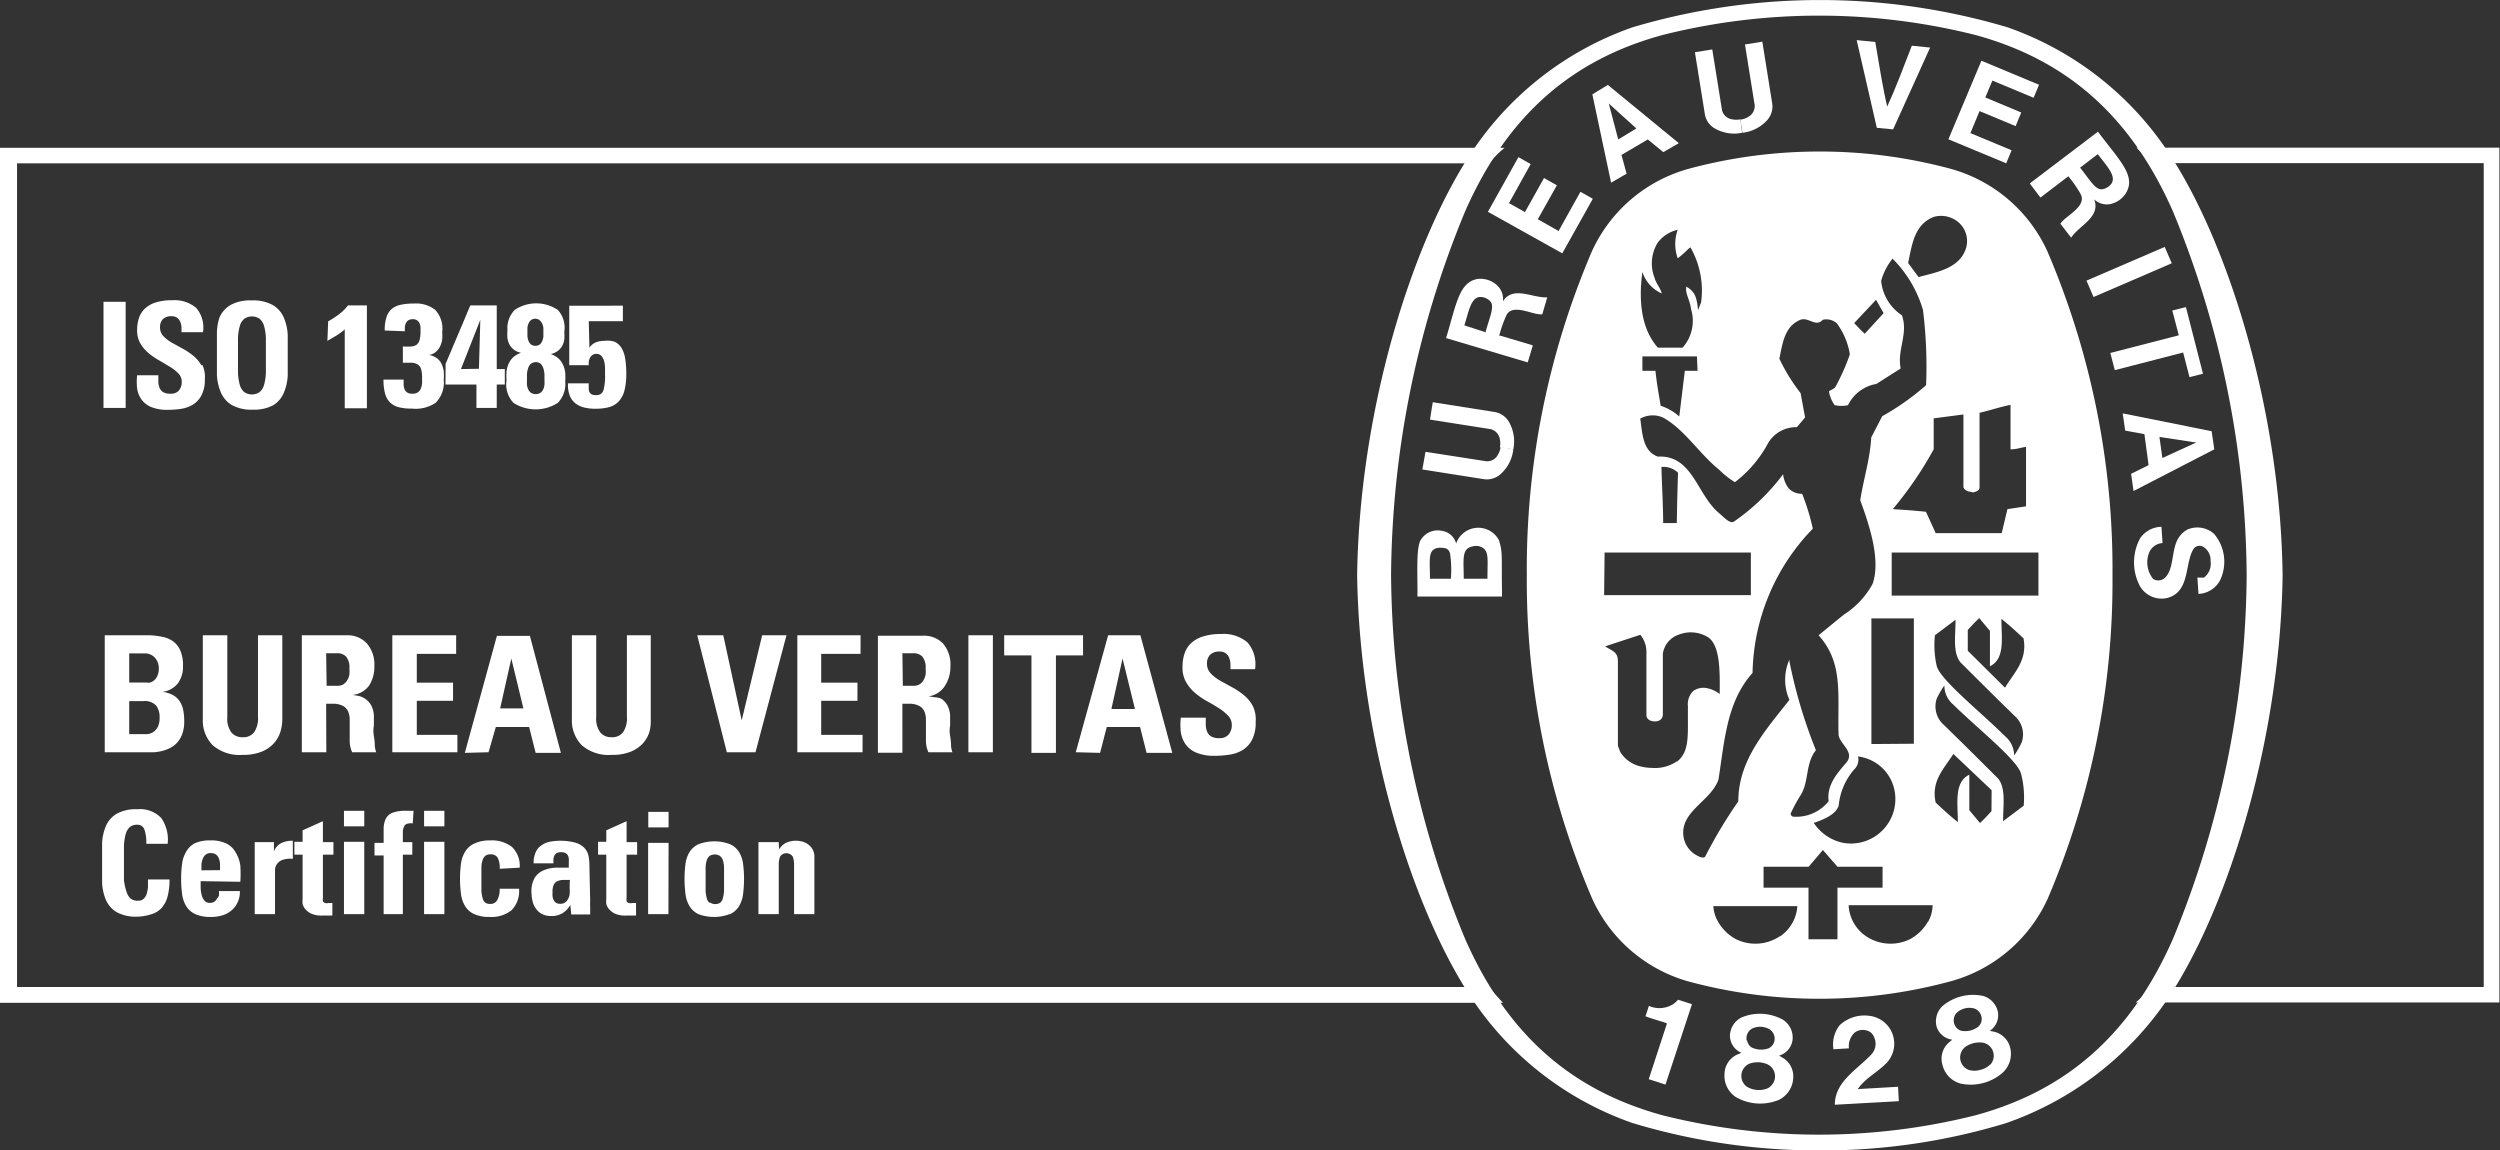
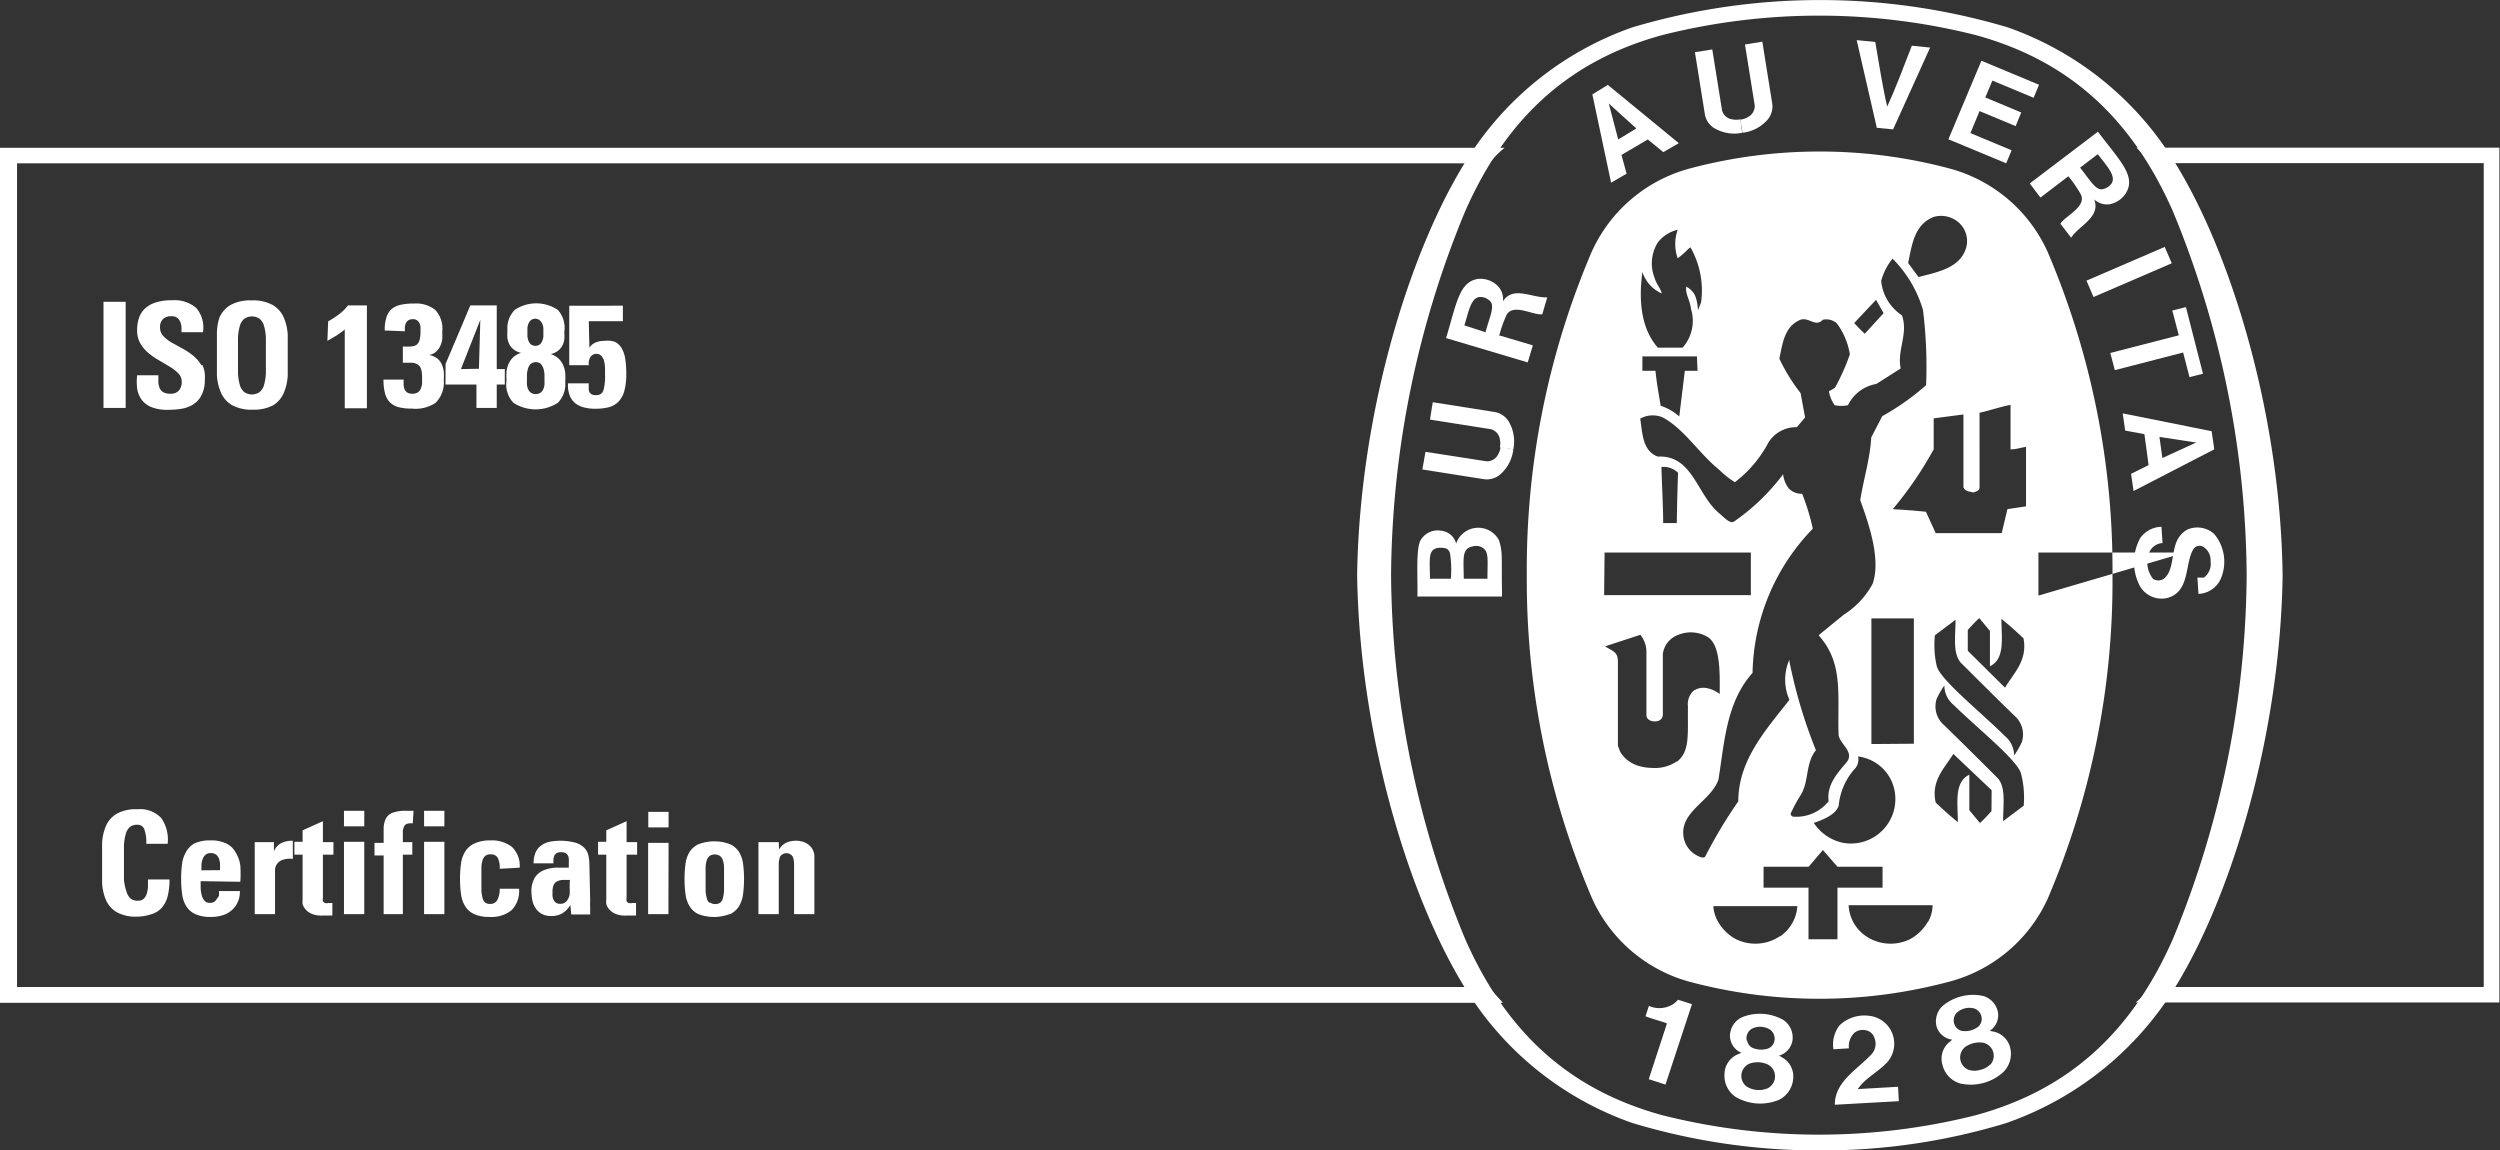
<svg xmlns="http://www.w3.org/2000/svg" viewBox="0 0 161.35 74.24">
  <rect x="0" y="0" width="161.35" height="74.24" fill="#333333" stroke="none" />
  <defs>
    <style>.cls-1{fill:#fff;}</style>
  </defs>
  <title>c_ISO13485</title>
  <g id="Livello_2" data-name="Livello 2">
    <g id="Livello_1-2" data-name="Livello 1">
      <path class="cls-1" d="M139.79,9.6a20.64,20.64,0,0,0-10.23-7.84,42.5,42.5,0,0,0-24.19,0A20.64,20.64,0,0,0,95.13,9.6c-3.87,5.66-7.38,16.61-7.54,27.51v0C87.75,48,91.26,59,95.13,64.65a20.62,20.62,0,0,0,10.23,7.83,41.53,41.53,0,0,0,12,1.77h.18a40.79,40.79,0,0,0,11.92-1.76,20.86,20.86,0,0,0,10.32-7.84c3.87-5.66,7.38-16.61,7.54-27.51v0C147.18,26.2,143.66,15.26,139.79,9.6Zm.45,51c-2.67,6.06-6.75,9.75-12.74,11.38a41.41,41.41,0,0,1-20.2,0c-6-1.64-10.07-5.32-12.74-11.38a62.45,62.45,0,0,1-4.78-23.48,62.45,62.45,0,0,1,4.78-23.48c2.67-6.06,6.75-9.75,12.74-11.38a41.41,41.41,0,0,1,20.2,0c6,1.64,10.07,5.33,12.74,11.38A62.46,62.46,0,0,1,145,37.12,62.45,62.45,0,0,1,140.24,60.6Z" />
-       <path class="cls-1" d="M132.16,16.27a9.7,9.7,0,0,0-6.28-5.38,32.41,32.41,0,0,0-8.37-1.11h-.09A32.41,32.41,0,0,0,109,10.89a9.7,9.7,0,0,0-6.28,5.38,52.12,52.12,0,0,0-4.18,20.85A52.11,52.11,0,0,0,102.76,58,9.7,9.7,0,0,0,109,63.35a32.37,32.37,0,0,0,8.37,1.11h.09a32.37,32.37,0,0,0,8.37-1.11A9.7,9.7,0,0,0,132.16,58a52.12,52.12,0,0,0,4.18-20.85A52.12,52.12,0,0,0,132.16,16.27ZM127.3,31.78c.08,0,.45-.07.46-.31V26.64c.67-.15,1.33-.38,2-.51V29c.38,0,.57-.09,1-.16v3.84l-1.2.18-.37,1.55h-4.26l-.63-1.38c-1-.1-1.11-.1-2.14-.17A23.69,23.69,0,0,0,124.8,29V27l1.92-.25v4.66c0,.16.24.33.48.33ZM124.8,14a1.73,1.73,0,0,1,1.53.29,1.6,1.6,0,0,1,.57,1.68c-.38,1.34-1.87,1.59-3.08,1.91l-.67-.91C123.4,15.83,123.53,14.5,124.8,14Zm-3.72,5.35.49.86-1.22,1.33c-.33-.31-.36-.35-.68-.69ZM106,17.55h0a2.27,2.27,0,0,0,1.25,1.39c-.07-.33-.37-.64-.46-1a2.54,2.54,0,0,1,.2-2.28,2.22,2.22,0,0,1,1.29-.83,2.73,2.73,0,0,0,0,1.84,5.58,5.58,0,0,0,.6-.52,1.61,1.61,0,0,1,.22-.19,5.63,5.63,0,0,1,.69,3.55l-.2.51c-.07-.83-.21-1.22-.76-1.52-.07.48.23.82.31,1.45a2.59,2.59,0,0,1-.55,2.49H107C105.86,21.15,105.77,19.26,106,17.55Zm3.56,6.38h-.82l-.36,2.95a3.3,3.3,0,0,0-1.2-.69c-.21-1.25-.23-1.34-.34-2.26H106V23h3.52Zm-6,11.73H113v2.75h-9.47Zm3.66-5.52a1.34,1.34,0,0,1,1.08.37c-.05,1.6-.05,1.58-.08,3.25h-.88v-.27C107.32,32.22,107.26,31.39,107.23,30.13Zm1,19a2.5,2.5,0,0,1-1.6.42,3,3,0,0,1-.67-.08,2.11,2.11,0,0,1-1.33-.87l-.07-.13-.06-.16-.07-.18,0-.27V42.72c0-.65-.29-.66-.82-1l.19-.07,2.08-.68a1.77,1.77,0,0,1,.39,1.17v4c0,.26.22.41.52.42s.51-.13.54-.42c0-1.8,0-2.31,0-3.94a1.52,1.52,0,0,1,1-1.23,2.13,2.13,0,0,1,1.8.09c.92.44.88,2.26.87,3.73a2,2,0,0,0-.79-.37,1.13,1.13,0,0,0-.92.18,1.19,1.19,0,0,0-.34,1C108.91,47.31,109.1,48.48,108.24,49.15Zm1.17,6a1.7,1.7,0,0,1-.71-1c-.38-1.75,1.73-2.38,2.23-3.83.39-2.43.51-5,2.2-6.88A13.71,13.71,0,0,1,117,34.12a14.5,14.5,0,0,0-.69-2.25,1.17,1.17,0,0,1-.86-.34,1.87,1.87,0,0,1-.37-.92,13.63,13.63,0,0,1-3.18,3.06c-.22.12-.5-.14-.9-.51-1.48-1.17-1.73-3.81-4-3.69-1-.35-1-1.55-1.14-2.45a1.64,1.64,0,0,1,1.45-.08c1.4.75,2.34,2.33,3.66,3.39a5.47,5.47,0,0,0,1,.79,7.79,7.79,0,0,0,2.16-2.55,2.1,2.1,0,0,1,1.84-1l.53-.63-.29-1.57a11.68,11.68,0,0,1-1.37-2.22c.19-.9.31-2,1.23-2.45.6-.37,1.08.48,1.57-.06a1,1,0,0,1,.91.23,4.55,4.55,0,0,1,.84,2,13.7,13.7,0,0,1-.92,2.08c-.08.15-.29.2-.43.31a2.11,2.11,0,0,0,.37.89,2.05,2.05,0,0,0,.86,0,2.5,2.5,0,0,1,1.83-1.37l1.57-1c-.25-1.19.51-2.24.08-3.43a3,3,0,0,1-1.34-2.22,3.85,3.85,0,0,1,.74-1.44l.05.06a7.75,7.75,0,0,1,1.91,3.26,29.63,29.63,0,0,1,.2,4.85,16.24,16.24,0,0,1-2.83,2l-.71,1.37c-.08,1.42-.5,2.69-.71,4.06.61,1.65,1.33,3.86.8,5.39A5.42,5.42,0,0,1,119,39.67L117.37,41c1.61,1.78,1.22,3.79,1.29,6.37,0,.62,1.1,1.14.5,1.85s-1.27,1.44-1.14,2.49a2.66,2.66,0,0,1-2.23,1,.2.2,0,0,1-.22-.2,9.19,9.19,0,0,1,.63-1.17c.57-.88.31-2.09,1-2.92a32.06,32.06,0,0,1-1.71-5.73l0-.12a3.21,3.21,0,0,0,0,2.6c-1.58,2-3.3,3.92-3.3,6.55a30.27,30.27,0,0,0-2.14,3.57C109.92,55.44,109.6,55.26,109.41,55.15Zm10.51-6.32a2.75,2.75,0,0,1,2.22,1.68,2.87,2.87,0,0,1-3.2,3.89,3,3,0,0,1-1.86-1.28c.6-.2,1.44-.54,1.61-1.12a4.14,4.14,0,0,1,1-2.33A.88.88,0,0,0,119.92,48.83Zm.88-.8V39.91c1.16,0,1.53,0,2.74,0V48Zm-5.9,12.4a2.84,2.84,0,0,1-2.83.2,2.92,2.92,0,0,1-1.17-1.14,2.24,2.24,0,0,1-.3-1H116A2.55,2.55,0,0,1,114.89,60.43Zm3.71.2h-1.87V57.29h-2.9V55.94h2.91l.92-1.08.94,1.08h2.91v1.35h-2.91Zm5.84-1.14a2.92,2.92,0,0,1-1.17,1.14,2.84,2.84,0,0,1-2.83-.2,2.56,2.56,0,0,1-1.12-2h5.42A2.23,2.23,0,0,1,124.44,59.49Zm4.1-7.13c-.29.32-.4.44-.74.77l-.69-.83V50c-1,.48-.74,1.86-.74,3.06-.58-.47-.87-.74-1.43-1.26-.31-1.38.52-2.17,1.14-3.14L128.54,51ZM124.88,41,126.21,40c0,1.05-.19,2.12.32,2.75,1.24,1.24,2.37,2.36,3.49,3.45a1.59,1.59,0,0,1,.47,1.69,5.27,5.27,0,0,1-.5.87,1.61,1.61,0,0,0-.58-1.24C127.89,46,125.26,43.91,125,43A6.07,6.07,0,0,1,124.88,41Zm5.73,11L129.28,53c0-1.05.19-2.12-.32-2.75-1.24-1.24-2.37-2.36-3.49-3.45a1.59,1.59,0,0,1-.48-1.69,5.22,5.22,0,0,1,.5-.87,1.6,1.6,0,0,0,.58,1.24c1.52,1.5,4.15,3.58,4.37,4.46A6.1,6.1,0,0,1,130.61,52Zm-1.2-7.61L127,42V40.66c.29-.32.4-.44.74-.77l.69.83V43c1-.48.74-1.86.74-3.06.58.47.87.74,1.43,1.26C130.86,42.62,130,43.4,129.41,44.37Zm2.15-5.95h-9.47V35.66h9.47Z" />
+       <path class="cls-1" d="M132.16,16.27a9.7,9.7,0,0,0-6.28-5.38,32.41,32.41,0,0,0-8.37-1.11h-.09A32.41,32.41,0,0,0,109,10.89a9.7,9.7,0,0,0-6.28,5.38,52.12,52.12,0,0,0-4.18,20.85A52.11,52.11,0,0,0,102.76,58,9.7,9.7,0,0,0,109,63.35a32.37,32.37,0,0,0,8.37,1.11h.09a32.37,32.37,0,0,0,8.37-1.11A9.7,9.7,0,0,0,132.16,58a52.12,52.12,0,0,0,4.18-20.85A52.12,52.12,0,0,0,132.16,16.27ZM127.3,31.78c.08,0,.45-.07.46-.31V26.64c.67-.15,1.33-.38,2-.51V29c.38,0,.57-.09,1-.16v3.84l-1.2.18-.37,1.55h-4.26l-.63-1.38c-1-.1-1.11-.1-2.14-.17A23.69,23.69,0,0,0,124.8,29V27l1.92-.25v4.66c0,.16.24.33.48.33ZM124.8,14a1.73,1.73,0,0,1,1.53.29,1.6,1.6,0,0,1,.57,1.68c-.38,1.34-1.87,1.59-3.08,1.91l-.67-.91C123.4,15.83,123.53,14.5,124.8,14Zm-3.72,5.35.49.86-1.22,1.33c-.33-.31-.36-.35-.68-.69ZM106,17.55h0a2.27,2.27,0,0,0,1.25,1.39c-.07-.33-.37-.64-.46-1a2.54,2.54,0,0,1,.2-2.28,2.22,2.22,0,0,1,1.29-.83,2.73,2.73,0,0,0,0,1.84,5.58,5.58,0,0,0,.6-.52,1.61,1.61,0,0,1,.22-.19,5.63,5.63,0,0,1,.69,3.55l-.2.51c-.07-.83-.21-1.22-.76-1.52-.07.48.23.82.31,1.45a2.59,2.59,0,0,1-.55,2.49H107C105.86,21.15,105.77,19.26,106,17.55Zm3.56,6.38h-.82l-.36,2.95a3.3,3.3,0,0,0-1.2-.69c-.21-1.25-.23-1.34-.34-2.26H106V23h3.52Zm-6,11.73H113v2.75h-9.47Zm3.66-5.52a1.34,1.34,0,0,1,1.08.37c-.05,1.6-.05,1.58-.08,3.25h-.88v-.27C107.32,32.22,107.26,31.39,107.23,30.13Zm1,19a2.5,2.5,0,0,1-1.6.42,3,3,0,0,1-.67-.08,2.11,2.11,0,0,1-1.33-.87l-.07-.13-.06-.16-.07-.18,0-.27V42.72c0-.65-.29-.66-.82-1l.19-.07,2.08-.68a1.77,1.77,0,0,1,.39,1.17v4c0,.26.22.41.52.42s.51-.13.54-.42c0-1.8,0-2.31,0-3.94a1.52,1.52,0,0,1,1-1.23,2.13,2.13,0,0,1,1.8.09c.92.44.88,2.26.87,3.73a2,2,0,0,0-.79-.37,1.13,1.13,0,0,0-.92.18,1.19,1.19,0,0,0-.34,1C108.91,47.31,109.1,48.48,108.24,49.15Zm1.17,6a1.7,1.7,0,0,1-.71-1c-.38-1.75,1.73-2.38,2.23-3.83.39-2.43.51-5,2.2-6.88A13.71,13.71,0,0,1,117,34.12a14.5,14.5,0,0,0-.69-2.25,1.17,1.17,0,0,1-.86-.34,1.87,1.87,0,0,1-.37-.92,13.63,13.63,0,0,1-3.18,3.06c-.22.12-.5-.14-.9-.51-1.48-1.17-1.73-3.81-4-3.69-1-.35-1-1.55-1.14-2.45a1.64,1.64,0,0,1,1.45-.08c1.4.75,2.34,2.33,3.66,3.39a5.47,5.47,0,0,0,1,.79,7.79,7.79,0,0,0,2.16-2.55,2.1,2.1,0,0,1,1.84-1l.53-.63-.29-1.57a11.68,11.68,0,0,1-1.37-2.22c.19-.9.31-2,1.23-2.45.6-.37,1.08.48,1.57-.06a1,1,0,0,1,.91.23,4.55,4.55,0,0,1,.84,2,13.7,13.7,0,0,1-.92,2.08c-.08.15-.29.2-.43.31a2.11,2.11,0,0,0,.37.89,2.05,2.05,0,0,0,.86,0,2.5,2.5,0,0,1,1.83-1.37l1.57-1c-.25-1.19.51-2.24.08-3.43a3,3,0,0,1-1.34-2.22,3.85,3.85,0,0,1,.74-1.44l.05.06a7.75,7.75,0,0,1,1.91,3.26,29.63,29.63,0,0,1,.2,4.85,16.24,16.24,0,0,1-2.83,2l-.71,1.37c-.08,1.42-.5,2.69-.71,4.06.61,1.65,1.33,3.86.8,5.39A5.42,5.42,0,0,1,119,39.67L117.37,41c1.61,1.78,1.22,3.79,1.29,6.37,0,.62,1.1,1.14.5,1.85s-1.27,1.44-1.14,2.49a2.66,2.66,0,0,1-2.23,1,.2.2,0,0,1-.22-.2,9.19,9.19,0,0,1,.63-1.17c.57-.88.31-2.09,1-2.92a32.06,32.06,0,0,1-1.71-5.73l0-.12a3.21,3.21,0,0,0,0,2.6c-1.58,2-3.3,3.92-3.3,6.55a30.27,30.27,0,0,0-2.14,3.57C109.92,55.44,109.6,55.26,109.41,55.15Zm10.51-6.32a2.75,2.75,0,0,1,2.22,1.68,2.87,2.87,0,0,1-3.2,3.89,3,3,0,0,1-1.86-1.28c.6-.2,1.44-.54,1.61-1.12a4.14,4.14,0,0,1,1-2.33A.88.88,0,0,0,119.92,48.83Zm.88-.8V39.91c1.16,0,1.53,0,2.74,0V48Zm-5.9,12.4a2.84,2.84,0,0,1-2.83.2,2.92,2.92,0,0,1-1.17-1.14,2.24,2.24,0,0,1-.3-1H116A2.55,2.55,0,0,1,114.89,60.43Zm3.71.2h-1.87V57.29h-2.9V55.94h2.91l.92-1.08.94,1.08h2.91v1.35h-2.91Zm5.84-1.14a2.92,2.92,0,0,1-1.17,1.14,2.84,2.84,0,0,1-2.83-.2,2.56,2.56,0,0,1-1.12-2h5.42A2.23,2.23,0,0,1,124.44,59.49Zm4.1-7.13c-.29.32-.4.44-.74.77l-.69-.83V50c-1,.48-.74,1.86-.74,3.06-.58-.47-.87-.74-1.43-1.26-.31-1.38.52-2.17,1.14-3.14L128.54,51ZM124.88,41,126.21,40c0,1.05-.19,2.12.32,2.75,1.24,1.24,2.37,2.36,3.49,3.45a1.59,1.59,0,0,1,.47,1.69,5.27,5.27,0,0,1-.5.87,1.61,1.61,0,0,0-.58-1.24C127.89,46,125.26,43.91,125,43A6.07,6.07,0,0,1,124.88,41Zm5.73,11L129.28,53c0-1.05.19-2.12-.32-2.75-1.24-1.24-2.37-2.36-3.49-3.45a1.59,1.59,0,0,1-.48-1.69,5.22,5.22,0,0,1,.5-.87,1.6,1.6,0,0,0,.58,1.24c1.52,1.5,4.15,3.58,4.37,4.46A6.1,6.1,0,0,1,130.61,52Zm-1.2-7.61L127,42V40.66c.29-.32.4-.44.74-.77l.69.83V43c1-.48.74-1.86.74-3.06.58.47.87.74,1.43,1.26C130.86,42.62,130,43.4,129.41,44.37Zm2.15-5.95V35.66h9.47Z" />
      <path class="cls-1" d="M118.42,71.3c0-1.5,1.44-2.26,2.37-3.26a1,1,0,0,0,.16-1.11.67.67,0,0,0-.47-.42.87.87,0,0,0-.8.15,1.21,1.21,0,0,0-.35,1l-1,.06a2,2,0,0,1,.4-1.55,2.33,2.33,0,0,1,1.9-.61,1.81,1.81,0,0,1,1.17,3c-.61.65-1.4,1-1.9,1.73l2.6-.15.05.93Z" />
      <path class="cls-1" d="M109.2,64.81l0,0L107.49,70l-1.08-.35,1.16-3.55,0-.06c-.43-.15-1-.3-1.37-.45l.22-.67A1.67,1.67,0,0,0,108,64.8a1.71,1.71,0,0,0,.3-.28Z" />
      <path class="cls-1" d="M129.75,67.68a1.4,1.4,0,0,0-1-1.08l-.33-.07a1.21,1.21,0,0,0,.53-1.19,1.36,1.36,0,0,0-.95-1.06,3.06,3.06,0,0,0-2.63.65A1.36,1.36,0,0,0,125,66.3a1.22,1.22,0,0,0,1,.8l-.26.22a1.39,1.39,0,0,0-.37,1.42,1.65,1.65,0,0,0,1.15,1.19,3.13,3.13,0,0,0,2.7-.67A1.65,1.65,0,0,0,129.75,67.68Zm-3.57-1.48a.72.72,0,0,1,.1-.83,1.21,1.21,0,0,1,1.15-.28.72.72,0,0,1,.47.69.67.67,0,0,1-.22.48,1.39,1.39,0,0,1-1.08.27A.67.67,0,0,1,126.18,66.2Zm2.27,2.5a1.29,1.29,0,0,1-.65.35,1.27,1.27,0,0,1-.74,0,.86.86,0,0,1-.21-1.49,1.61,1.61,0,0,1,1.1-.27.86.86,0,0,1,.51,1.42Z" />
      <path class="cls-1" d="M115.73,69.63a1.4,1.4,0,0,0-.62-1.33l-.29-.17a1.22,1.22,0,0,0,.87-1,1.37,1.37,0,0,0-.59-1.3,3.07,3.07,0,0,0-2.71-.16,1.36,1.36,0,0,0-.74,1.21,1.22,1.22,0,0,0,.74,1.07l-.31.13a1.4,1.4,0,0,0-.78,1.25,1.64,1.64,0,0,0,.74,1.48,3.15,3.15,0,0,0,2.78.17A1.65,1.65,0,0,0,115.73,69.63Zm-3-2.48a.72.72,0,0,1,.34-.76,1.2,1.2,0,0,1,1.18.07.72.72,0,0,1,.25.8.67.67,0,0,1-.36.4,1.39,1.39,0,0,1-1.11-.07A.67.67,0,0,1,112.76,67.15Zm1.42,3.06a1.49,1.49,0,0,1-1.43-.09.86.86,0,0,1,.24-1.49,1.71,1.71,0,0,1,.57-.07,1.67,1.67,0,0,1,.56.14.86.86,0,0,1,.06,1.5Z" />
      <rect class="cls-1" x="134.66" y="16.97" width="5.5" height="1.15" transform="translate(4.29 55.86) rotate(-23.33)" />
      <path class="cls-1" d="M121.13,8.25l-1.3-5.66,1.2.12c.24,1.4.49,3,.77,4.17.51-1.1,1.08-2.61,1.59-3.93l1.18.12-2.39,5.28Z" />
-       <polygon class="cls-1" points="99.65 11.49 98.42 13.69 97.39 13.11 98.79 10.59 98 10.14 96.03 13.67 100.83 16.35 102.8 12.83 102 12.38 100.59 14.91 99.25 14.15 100.48 11.96 99.65 11.49" />
      <path class="cls-1" d="M96.74,34.86a1.51,1.51,0,0,0-2.76.22,1.11,1.11,0,0,0-.92-.82,1.28,1.28,0,0,0-1.34.55c-.36.47-.21,2.51-.24,3.69h5.46v-.4C96.9,35.92,97,35.66,96.74,34.86Zm-3.1,2.49H92.29c0-1.26-.17-1.93.6-2,.46,0,.58.07.69.34A7,7,0,0,1,93.64,37.35Zm2.37,0H94.47c0-1.22-.16-1.94.56-2.08a.79.79,0,0,1,.75.15C96.09,35.71,96,36.21,96,37.35Z" />
      <polygon class="cls-1" points="140.2 20.04 141.08 19.82 142.18 24.12 141.31 24.34 140.9 22.75 136.49 23.89 136.2 22.78 140.62 21.64 140.2 20.04" />
      <path class="cls-1" d="M112.44,8.57a2.53,2.53,0,0,1-1.75-.27,1.32,1.32,0,0,1-.67-1l-.63-3.93,1.12-.18.63,3.93a.78.78,0,0,0,.65.58,1.23,1.23,0,0,0,.53,0" />
      <path class="cls-1" d="M112.46,8.57a2.54,2.54,0,0,0,1.58-.8,1.33,1.33,0,0,0,.33-1.15l-.63-3.93-1.12.18.63,3.93a.8.8,0,0,1-.43.75,1.23,1.23,0,0,1-.5.17" />
      <path class="cls-1" d="M142.74,27.83,137,26.68l.16,1.11,1.24.23.27,2-1.13.56.16,1.11L142.91,29Zm-3.18,1.73-.19-1.36,2.37.36h0Z" />
      <path class="cls-1" d="M141.92,37.28l.1,0,.13,0,.09,0a1.12,1.12,0,0,0,.43-1.07,1,1,0,0,0-.51-.94.48.48,0,0,0-.57.13c-.62.92-.19,2.86-1.79,3.21a1.62,1.62,0,0,1-1.67-.75,3.26,3.26,0,0,1,0-3.13,1.71,1.71,0,0,1,1.37-.73l.07,1.05a1,1,0,0,0-.84.56,1.7,1.7,0,0,0,.23,1.75.62.62,0,0,0,.68,0c.63-.46.51-1.59.82-2.36a1.59,1.59,0,0,1,.71-.82,1.61,1.61,0,0,1,1.74.29,2.79,2.79,0,0,1,.43,2.86,1.65,1.65,0,0,1-1.45,1l-.07-1.06Z" />
      <path class="cls-1" d="M97.67,29a2.53,2.53,0,0,1-.8,1.58,1.33,1.33,0,0,1-1.14.34l-3.93-.62L92,29.16l3.93.61a.78.78,0,0,0,.75-.43,1.24,1.24,0,0,0,.17-.5" />
      <path class="cls-1" d="M97.67,29a2.54,2.54,0,0,0-.27-1.75,1.33,1.33,0,0,0-1-.67l-3.93-.62-.18,1.12,3.93.62a.8.8,0,0,1,.58.64,1.25,1.25,0,0,1,0,.53" />
      <path class="cls-1" d="M103.77,5.48l-1,.61,1.21,5.7,1-.58L104.65,10l1.7-1,1,.82,1-.58ZM104.44,9l-.61-2.32h0l1.78,1.61Z" />
      <polygon class="cls-1" points="130.45 7.26 128.13 6.29 128.59 5.2 131.25 6.31 131.6 5.47 127.88 3.92 125.75 8.99 129.48 10.54 129.83 9.7 127.17 8.59 127.76 7.17 130.09 8.14 130.45 7.26" />
      <path class="cls-1" d="M97,19.45a1.21,1.21,0,0,0-.34-1A1.59,1.59,0,0,0,95.39,18c-1.22.19-1.39,1.6-2.06,3.82l5.27,1.57.33-1.1-2.08-.62-.09,0a7.38,7.38,0,0,1,.45-1.29c.38-.87,1.77,0,2.33-.1l.32-1.09C98.91,19.25,97.65,18.41,97,19.45Zm-1.1,2L94.51,21c.3-.94.43-1.89,1.1-1.83a.87.87,0,0,1,.6.31C96.46,19.81,96.13,20.51,95.88,21.42Z" />
      <path class="cls-1" d="M135.4,8.5,131,11.84l.69.91,1.73-1.32.07-.05a7.33,7.33,0,0,1,.78,1.12c.48.82-1,1.44-1.29,1.94l.69.9c.51-.79,1.93-1.32,1.49-2.47a1.21,1.21,0,0,0,1,.31,1.59,1.59,0,0,0,1.08-.77C137.84,11.32,136.8,10.36,135.4,8.5Zm.82,3.41a.88.88,0,0,1-.6.31c-.41,0-.78-.66-1.37-1.4l1.14-.87C136,10.75,136.66,11.42,136.22,11.92Z" />
      <path class="cls-1" d="M96.08,63.7H1.1V10.54h95c.3-.35.62-.69,1-1H0V64.72H97C96.7,64.39,96.38,64.05,96.08,63.7Z" />
      <path class="cls-1" d="M137.89,9.53c.33.33.65.67,1,1h21.41V63.7H138.84c-.3.35-.62.68-1,1h23.47V9.53Z" />
-       <path class="cls-1" d="M80.84,45.53a2.51,2.51,0,0,0-.59-.69,4.67,4.67,0,0,0-.76-.5l-.76-.42a2.63,2.63,0,0,1-.59-.46.85.85,0,0,1-.24-.61.79.79,0,0,1,.21-.6.84.84,0,0,1,.6-.2.65.65,0,0,1,.38.1.67.67,0,0,1,.22.26,1.18,1.18,0,0,1,.1.37,3.25,3.25,0,0,1,0,.41H81a2.13,2.13,0,0,0-.49-1.73,2.37,2.37,0,0,0-1.71-.54,3.71,3.71,0,0,0-1.2.17,2,2,0,0,0-.76.45,1.65,1.65,0,0,0-.4.67,2.77,2.77,0,0,0-.12.83,1.85,1.85,0,0,0,.24,1,2.68,2.68,0,0,0,.59.7,4.76,4.76,0,0,0,.76.52q.41.22.76.45a3,3,0,0,1,.59.48.83.83,0,0,1,.24.59.93.93,0,0,1-.2.62.74.74,0,0,1-.6.24,1,1,0,0,1-.51-.1.62.62,0,0,1-.27-.29,1.28,1.28,0,0,1-.1-.42q0-.24,0-.51H76.21a4.12,4.12,0,0,0,0,.94,1.85,1.85,0,0,0,.31.78,1.62,1.62,0,0,0,.7.54,3,3,0,0,0,1.19.2,6.45,6.45,0,0,0,.92-.07,2.31,2.31,0,0,0,.85-.29,1.7,1.7,0,0,0,.62-.66,2.41,2.41,0,0,0,.24-1.17A2,2,0,0,0,80.84,45.53ZM71,48.59l.43-1.67h2.15L74,48.59h1.66L73.6,41H71.52l-2.09,7.55Zm2.25-2.83H71.73l.72-3.26h0ZM64.81,41V42.3h1.76v6.29h1.58V42.3H69.9V41Zm-.73,7.55V41H62.5v7.55Zm-5.84-3.13h.41a1.39,1.39,0,0,1,.68.14.78.78,0,0,1,.33.36,1.36,1.36,0,0,1,.1.53q0,.3,0,.64t0,.74a1.78,1.78,0,0,0,.16.72h1.55a1.57,1.57,0,0,1-.09-.41q0-.29-.06-.64t0-.67q0-.32,0-.5a1.6,1.6,0,0,0-.17-.8,1.26,1.26,0,0,0-.39-.43A1.25,1.25,0,0,0,60.3,45l-.36-.06v0A1.49,1.49,0,0,0,61,44.24,2.24,2.24,0,0,0,61.34,43a2.07,2.07,0,0,0-.48-1.47,1.69,1.69,0,0,0-1.29-.5H56.66v7.55h1.58Zm0-3.26h.7a.78.78,0,0,1,.59.22,1.1,1.1,0,0,1,.21.77,2.08,2.08,0,0,1,0,.38,1.11,1.11,0,0,1-.13.36.8.8,0,0,1-.25.27.68.68,0,0,1-.39.1h-.7Zm-2.57,6.39V47.43H53V45.23h2.34V44.06H53V42.2h2.54V41H51.46v7.55Zm-8.76,0h1.85l2-7.55H49.19l-1.32,5.49h0L46.68,41H45ZM40.46,41v5.25a1.63,1.63,0,0,1-.24,1,.88.88,0,0,1-.76.33.9.9,0,0,1-.71-.3,1.49,1.49,0,0,1-.27-1V41H36.91V46.4a2.28,2.28,0,0,0,.63,1.69,2.65,2.65,0,0,0,1.94.63,3.17,3.17,0,0,0,1.21-.2,2.16,2.16,0,0,0,.79-.53,2,2,0,0,0,.43-.74A2.78,2.78,0,0,0,42,46.4V41Zm-8.93,7.55L32,46.92h2.15l.42,1.67H36.2l-2-7.55H32.07L30,48.59Zm2.25-2.83H32.28L33,42.5h0Zm-4.26,2.83V47.43H26.9V45.23h2.34V44.06H26.9V42.2h2.54V41H25.32v7.55Zm-8.47-3.13h.41a1.39,1.39,0,0,1,.68.14.78.78,0,0,1,.33.36,1.36,1.36,0,0,1,.1.53q0,.3,0,.64t0,.74a1.78,1.78,0,0,0,.16.72h1.55a1.58,1.58,0,0,1-.09-.41q0-.29-.06-.64t0-.67q0-.32,0-.5a1.6,1.6,0,0,0-.17-.8,1.26,1.26,0,0,0-.39-.43,1.25,1.25,0,0,0-.45-.19l-.36-.06v0a1.49,1.49,0,0,0,1.08-.63A2.24,2.24,0,0,0,24.16,43a2.07,2.07,0,0,0-.48-1.47A1.69,1.69,0,0,0,22.4,41H19.48v7.55h1.58Zm0-3.26h.7a.78.78,0,0,1,.59.22,1.1,1.1,0,0,1,.21.77,2.08,2.08,0,0,1,0,.38,1.11,1.11,0,0,1-.13.36.8.8,0,0,1-.25.27.68.68,0,0,1-.39.1h-.7ZM16.65,41v5.25a1.63,1.63,0,0,1-.24,1,.88.88,0,0,1-.76.33.9.9,0,0,1-.71-.3,1.49,1.49,0,0,1-.27-1V41H13.09V46.4a2.28,2.28,0,0,0,.63,1.69,2.65,2.65,0,0,0,1.94.63,3.17,3.17,0,0,0,1.21-.2,2.16,2.16,0,0,0,.79-.53,2,2,0,0,0,.43-.74,2.77,2.77,0,0,0,.13-.84V41Zm-7.1,7.55.4,0a3,3,0,0,0,.5-.08,2.51,2.51,0,0,0,.52-.19,1.56,1.56,0,0,0,.46-.35,1.66,1.66,0,0,0,.33-.55,2.33,2.33,0,0,0,.13-.82,3.74,3.74,0,0,0-.06-.71,1.61,1.61,0,0,0-.22-.57,1.25,1.25,0,0,0-.43-.41,2,2,0,0,0-.69-.22v0a1.49,1.49,0,0,0,1-.56,1.82,1.82,0,0,0,.32-1.1,2.41,2.41,0,0,0-.17-1,1.45,1.45,0,0,0-.47-.6,1.76,1.76,0,0,0-.7-.29A4.46,4.46,0,0,0,9.56,41H6.76v7.55Zm-1.21-3.3h.92a1,1,0,0,1,.82.29,1.25,1.25,0,0,1,.22.79,1.22,1.22,0,0,1-.13.61.88.88,0,0,1-.3.32.81.81,0,0,1-.36.12l-.31,0H8.34Zm0-3.08h1a.86.86,0,0,1,.65.27,1,1,0,0,1,.26.69,1.2,1.2,0,0,1-.08.46.79.79,0,0,1-.2.3.77.77,0,0,1-.27.16.89.89,0,0,1-.27,0H8.34Z" />
      <path class="cls-1" d="M50.26,54.35H48.95V59h1.31V55.81a1.39,1.39,0,0,1,.09-.53.49.49,0,0,1,.81,0,1.39,1.39,0,0,1,.09.53V59h1.31V55.28a.93.93,0,0,0-.1-.43,1,1,0,0,0-.26-.32,1.13,1.13,0,0,0-.37-.2,1.57,1.57,0,0,0-1.09.06,1.08,1.08,0,0,0-.46.44h0ZM47.12,59a1.35,1.35,0,0,0,.58-.52,2,2,0,0,0,.26-.79,7.78,7.78,0,0,0,.06-1,7.18,7.18,0,0,0-.06-.92,1.94,1.94,0,0,0-.25-.76,1.36,1.36,0,0,0-.58-.52,2.89,2.89,0,0,0-2.06,0,1.36,1.36,0,0,0-.58.52,1.93,1.93,0,0,0-.25.76,7.14,7.14,0,0,0-.06.92,7.78,7.78,0,0,0,.06,1,2,2,0,0,0,.26.79,1.35,1.35,0,0,0,.58.52,2.86,2.86,0,0,0,2,0Zm-1.31-.72a.46.46,0,0,1-.18-.26,2.29,2.29,0,0,1-.09-.53q0-.34,0-.88,0-.36,0-.64a1.62,1.62,0,0,1,.08-.46.6.6,0,0,1,.18-.27.63.63,0,0,1,.66,0,.59.59,0,0,1,.19.27,1.63,1.63,0,0,1,.08.46q0,.28,0,.64,0,.54,0,.88a2.3,2.3,0,0,1-.09.53.45.45,0,0,1-.19.26.59.59,0,0,1-.3.07A.58.58,0,0,1,45.8,58.23Zm-2.66-3.88H41.83V59h1.31Zm-1.31-2v1h1.31v-1ZM38.6,55.16h.53v2.89a1.31,1.31,0,0,0,0,.29.87.87,0,0,0,.18.34,1.09,1.09,0,0,0,.39.29,1.58,1.58,0,0,0,.68.12h.39l.28,0v-.81l-.11,0h-.12a.59.59,0,0,1-.25,0,.26.26,0,0,1-.13-.12.46.46,0,0,1,0-.19c0-.07,0-.15,0-.24V55.16h.68v-.81h-.68V53l-1.31.59v.74H38.6Zm-.56.67a2.94,2.94,0,0,0-.06-.6,1.05,1.05,0,0,0-.26-.5,1.32,1.32,0,0,0-.57-.34,3.77,3.77,0,0,0-1.69-.06,1.38,1.38,0,0,0-.53.24,1,1,0,0,0-.36.44,1.73,1.73,0,0,0-.13.71h1.28a2.48,2.48,0,0,1,0-.27.7.7,0,0,1,.06-.23.36.36,0,0,1,.15-.16.53.53,0,0,1,.27-.06.66.66,0,0,1,.28.05.37.37,0,0,1,.16.14.53.53,0,0,1,.07.22,2.49,2.49,0,0,1,0,.27V56q-.46,0-.89,0a2.29,2.29,0,0,0-.78.19,1.23,1.23,0,0,0-.54.48,1.71,1.71,0,0,0-.2.91,2.51,2.51,0,0,0,.07.58,1.27,1.27,0,0,0,.21.47A1.09,1.09,0,0,0,35,59a1.27,1.27,0,0,0,.58.12,1.37,1.37,0,0,0,.72-.18,1.5,1.5,0,0,0,.51-.54h0l.06.62h1.22q0-.21,0-.44a4.21,4.21,0,0,1,0-.44Zm-1.28,1.41a2.47,2.47,0,0,1,0,.51.92.92,0,0,1-.19.41.52.52,0,0,1-.43.17.43.43,0,0,1-.26-.07.45.45,0,0,1-.15-.18.72.72,0,0,1-.07-.24,2.43,2.43,0,0,1,0-.26,1.08,1.08,0,0,1,.08-.48.49.49,0,0,1,.24-.23,1,1,0,0,1,.36-.08l.45,0C36.76,56.91,36.77,57.06,36.77,57.24ZM33.54,56a1.67,1.67,0,0,0-.5-1.34,2.1,2.1,0,0,0-1.4-.42,2.33,2.33,0,0,0-1,.19A1.36,1.36,0,0,0,30,55a1.94,1.94,0,0,0-.25.76,7.18,7.18,0,0,0-.06.92,7.74,7.74,0,0,0,.06,1,2,2,0,0,0,.26.79,1.35,1.35,0,0,0,.58.52,2.33,2.33,0,0,0,1,.19,2.09,2.09,0,0,0,1.42-.43,1.76,1.76,0,0,0,.49-1.39H32.25a1.47,1.47,0,0,1-.15.72.49.49,0,0,1-.46.26.58.58,0,0,1-.3-.07.46.46,0,0,1-.18-.26,2.29,2.29,0,0,1-.09-.53q0-.34,0-.88,0-.36,0-.64a1.63,1.63,0,0,1,.08-.46.6.6,0,0,1,.18-.27.52.52,0,0,1,.33-.09.51.51,0,0,1,.45.2,1.36,1.36,0,0,1,.14.73Zm-4.86-1.67H27.37V59h1.31Zm-1.31-2v1h1.31v-1Zm-.68,0h-.46a2.37,2.37,0,0,0-.91.13.82.82,0,0,0-.43.4,1.52,1.52,0,0,0-.13.65q0,.39,0,.89h-.59v.81h.59V59H26V55.16h.61v-.81H26v-.57a.85.85,0,0,1,.12-.51q.12-.16.52-.13Zm-3.18,2H22.2V59h1.31Zm-1.31-2v1h1.31v-1ZM19,55.16h.53v2.89a1.31,1.31,0,0,0,0,.29.87.87,0,0,0,.18.34,1.09,1.09,0,0,0,.39.29,1.58,1.58,0,0,0,.68.12h.39l.28,0v-.81l-.11,0h-.12a.59.59,0,0,1-.25,0,.26.26,0,0,1-.13-.12.46.46,0,0,1,0-.19c0-.07,0-.15,0-.24V55.16h.68v-.81h-.68V53l-1.31.59v.74H19Zm-2.56-.81V59h1.31V56.49q0-.18,0-.37a.71.71,0,0,1,.48-.62,1.57,1.57,0,0,1,.67-.07V54.26a1.71,1.71,0,0,0-.72.14,1,1,0,0,0-.5.55h0v-.6Zm-.93,2.56a7.69,7.69,0,0,0,0-1.05A2.19,2.19,0,0,0,15.2,55a1.38,1.38,0,0,0-.59-.56,2.27,2.27,0,0,0-1.05-.2,2.33,2.33,0,0,0-1,.19A1.36,1.36,0,0,0,12,55a1.94,1.94,0,0,0-.25.76,7.14,7.14,0,0,0-.06.92,7.74,7.74,0,0,0,.06,1,2,2,0,0,0,.26.79,1.35,1.35,0,0,0,.58.52,2.33,2.33,0,0,0,1,.19,2.44,2.44,0,0,0,.81-.12,1.55,1.55,0,0,0,1.08-1.55H14.13a1.9,1.9,0,0,1,0,.3A.92.92,0,0,1,14,58a.52.52,0,0,1-.17.2.49.49,0,0,1-.29.07.42.42,0,0,1-.34-.14.86.86,0,0,1-.18-.35,2.23,2.23,0,0,1-.07-.45q0-.24,0-.46ZM13,56.17q0-.15,0-.34a1.38,1.38,0,0,1,.07-.36.68.68,0,0,1,.18-.29.48.48,0,0,1,.35-.12.54.54,0,0,1,.36.11.6.6,0,0,1,.18.27,1.23,1.23,0,0,1,.06.36c0,.13,0,.25,0,.36ZM9.78,59a1.43,1.43,0,0,0,.64-.39,1.77,1.77,0,0,0,.39-.73,4.15,4.15,0,0,0,.13-1.12H9.55q0,.2,0,.44a2,2,0,0,1-.07.45.8.8,0,0,1-.19.34.48.48,0,0,1-.37.14A.73.73,0,0,1,8.44,58a.9.9,0,0,1-.27-.44A3.29,3.29,0,0,1,8,56.8q0-.47,0-1.11t0-1.11a3.3,3.3,0,0,1,.12-.77.9.9,0,0,1,.27-.44.73.73,0,0,1,.47-.14.46.46,0,0,1,.45.28,2.45,2.45,0,0,1,.13.95h1.38a2.42,2.42,0,0,0-.41-1.66,1.87,1.87,0,0,0-1.54-.57,2.55,2.55,0,0,0-1.34.29,1.71,1.71,0,0,0-.69.78,3.18,3.18,0,0,0-.25,1.11q0,.62,0,1.29t0,1.28a3.23,3.23,0,0,0,.25,1.11,1.71,1.71,0,0,0,.69.78,2.55,2.55,0,0,0,1.34.29A3,3,0,0,0,9.78,59Z" />
      <path class="cls-1" d="M38,20.73H40.2v-1H36.74v3.84H38a1.33,1.33,0,0,1,0-.24.91.91,0,0,1,.08-.24.5.5,0,0,1,.16-.18.4.4,0,0,1,.24-.07.42.42,0,0,1,.35.15.86.86,0,0,1,.17.36,2.18,2.18,0,0,1,.05.44q0,.23,0,.39a3.59,3.59,0,0,1-.1,1,.46.46,0,0,1-.5.32.53.53,0,0,1-.26-.05.4.4,0,0,1-.15-.15A.59.59,0,0,1,38,25a1.67,1.67,0,0,1,0-.26H36.66a1.91,1.91,0,0,0,.1.76,1.2,1.2,0,0,0,.35.51,1.46,1.46,0,0,0,.56.28,2.81,2.81,0,0,0,.74.09,3.38,3.38,0,0,0,.89-.1,1.35,1.35,0,0,0,.63-.37,1.62,1.62,0,0,0,.37-.7,4.19,4.19,0,0,0,.12-1.11,6,6,0,0,0-.07-.95,1.91,1.91,0,0,0-.23-.68,1.07,1.07,0,0,0-.44-.41A1.49,1.49,0,0,0,39,22a1.41,1.41,0,0,0-.55.1.92.92,0,0,0-.41.34l0,0ZM36,26a1.72,1.72,0,0,0,.48-1.36,4.83,4.83,0,0,0,0-.58,1.75,1.75,0,0,0-.14-.51,1.3,1.3,0,0,0-.29-.41,1.42,1.42,0,0,0-.51-.29v0a1.17,1.17,0,0,0,.46-.2,1.09,1.09,0,0,0,.28-.32,1.26,1.26,0,0,0,.14-.42,3.12,3.12,0,0,0,0-.5A1.71,1.71,0,0,0,36,20a2.5,2.5,0,0,0-2.78,0,1.71,1.71,0,0,0-.47,1.33,3.08,3.08,0,0,0,0,.5,1.25,1.25,0,0,0,.14.42,1.09,1.09,0,0,0,.28.32,1.16,1.16,0,0,0,.46.2v0a1.42,1.42,0,0,0-.51.29,1.3,1.3,0,0,0-.29.41,1.74,1.74,0,0,0-.14.51,4.84,4.84,0,0,0,0,.58A1.72,1.72,0,0,0,33.14,26,2.64,2.64,0,0,0,36,26Zm-1.09-2.5a.75.75,0,0,1,.17.31,1.55,1.55,0,0,1,.06.38q0,.2,0,.35a2.47,2.47,0,0,1,0,.3,1,1,0,0,1-.08.29.56.56,0,0,1-.18.22.58.58,0,0,1-.61,0,.56.56,0,0,1-.18-.22,1,1,0,0,1-.08-.29,2.48,2.48,0,0,1,0-.3q0-.15,0-.35a1.54,1.54,0,0,1,.06-.38.75.75,0,0,1,.17-.31.53.53,0,0,1,.69,0Zm-.07-2.82a.61.61,0,0,1,.16.22.93.93,0,0,1,.07.28q0,.15,0,.27c0,.09,0,.18,0,.28A1.1,1.1,0,0,1,35,22a.55.55,0,0,1-.16.23.49.49,0,0,1-.57,0,.55.55,0,0,1-.16-.23,1.1,1.1,0,0,1-.07-.29c0-.1,0-.2,0-.28s0-.17,0-.27a.94.94,0,0,1,.07-.28.6.6,0,0,1,.16-.22.47.47,0,0,1,.55,0Zm-6.09,4.14h2v1.51h1.31V24.82h.52v-1h-.52V19.71H30.36l-.07.15-.14.33-.27.65-.45,1.06-.67,1.58Zm1-1L31,20.64h0l-.09,3.16Zm-3.62-2.44a2.68,2.68,0,0,1,0-.28.74.74,0,0,1,.07-.25.42.42,0,0,1,.16-.18.53.53,0,0,1,.28-.07.46.46,0,0,1,.27.07.49.49,0,0,1,.16.18.73.73,0,0,1,.07.26q0,.14,0,.28a2.1,2.1,0,0,1-.06.55.56.56,0,0,1-.18.3.68.68,0,0,1-.35.12,3.37,3.37,0,0,1-.55,0v1.05l.59,0a.83.83,0,0,1,.38.12.54.54,0,0,1,.21.3,2,2,0,0,1,.06.56,3.53,3.53,0,0,1,0,.36,1.17,1.17,0,0,1-.08.33.56.56,0,0,1-.19.24.61.61,0,0,1-.36.09.57.57,0,0,1-.33-.08.46.46,0,0,1-.17-.21.84.84,0,0,1-.06-.29q0-.17,0-.33H24.75a3.4,3.4,0,0,0,.1.89,1.28,1.28,0,0,0,.32.58,1.24,1.24,0,0,0,.56.31,3.22,3.22,0,0,0,.84.09A2.32,2.32,0,0,0,28.11,26a1.84,1.84,0,0,0,.53-1.48,3.9,3.9,0,0,0,0-.55,1.66,1.66,0,0,0-.14-.48,1,1,0,0,0-.3-.37,1.19,1.19,0,0,0-.52-.21v0a.86.86,0,0,0,.44-.19,1.1,1.1,0,0,0,.28-.36,1.53,1.53,0,0,0,.14-.45,3.1,3.1,0,0,0,0-.48A1.78,1.78,0,0,0,28.09,20a2,2,0,0,0-1.37-.41,3.94,3.94,0,0,0-.86.08,1.37,1.37,0,0,0-.58.27,1.21,1.21,0,0,0-.34.54,2.69,2.69,0,0,0-.11.85Zm-5,.62.58-.34a4.74,4.74,0,0,0,.54-.4v5.09h1.43V19.71H22.46a3,3,0,0,1-.59.58,6.14,6.14,0,0,1-.69.45Zm-3.52,4.17a1.75,1.75,0,0,0,.7-.8,3.3,3.3,0,0,0,.26-1.13q0-.64,0-1.31t0-1.32a3.26,3.26,0,0,0-.26-1.13,1.75,1.75,0,0,0-.7-.79,2.6,2.6,0,0,0-1.37-.3,2.6,2.6,0,0,0-1.37.3,1.75,1.75,0,0,0-.7.79A3.25,3.25,0,0,0,14,21.58q0,.64,0,1.32t0,1.31a3.29,3.29,0,0,0,.26,1.13,1.74,1.74,0,0,0,.7.8,2.61,2.61,0,0,0,1.37.3A2.61,2.61,0,0,0,17.66,26.14Zm-1.85-.87a.91.91,0,0,1-.28-.45,3.34,3.34,0,0,1-.12-.78q0-.48,0-1.13t0-1.13a3.35,3.35,0,0,1,.12-.78.91.91,0,0,1,.28-.45.87.87,0,0,1,1,0,.92.92,0,0,1,.28.45,3.37,3.37,0,0,1,.12.78q0,.48,0,1.13t0,1.13a3.36,3.36,0,0,1-.12.78.92.92,0,0,1-.28.45.87.87,0,0,1-1,0Zm-2.76-1.72a2.28,2.28,0,0,0-.54-.63,4.24,4.24,0,0,0-.69-.46l-.69-.38a2.39,2.39,0,0,1-.54-.42.78.78,0,0,1-.21-.55.72.72,0,0,1,.19-.55.76.76,0,0,1,.55-.18.59.59,0,0,1,.35.09.61.61,0,0,1,.2.24,1.08,1.08,0,0,1,.09.33,3,3,0,0,1,0,.37h1.39a1.93,1.93,0,0,0-.44-1.57,2.15,2.15,0,0,0-1.55-.49,3.36,3.36,0,0,0-1.09.15,1.76,1.76,0,0,0-.69.41,1.49,1.49,0,0,0-.37.61,2.51,2.51,0,0,0-.11.75,1.68,1.68,0,0,0,.21.87,2.44,2.44,0,0,0,.54.63,4.31,4.31,0,0,0,.69.47l.69.41a2.74,2.74,0,0,1,.54.43.75.75,0,0,1,.21.53.85.85,0,0,1-.18.56.67.67,0,0,1-.54.21.93.93,0,0,1-.46-.09.57.57,0,0,1-.24-.26,1.15,1.15,0,0,1-.09-.38q0-.22,0-.46H8.85a3.74,3.74,0,0,0,0,.85,1.68,1.68,0,0,0,.28.71,1.47,1.47,0,0,0,.63.49,2.72,2.72,0,0,0,1.08.18,5.85,5.85,0,0,0,.83-.06,2.1,2.1,0,0,0,.77-.27,1.54,1.54,0,0,0,.56-.6,2.18,2.18,0,0,0,.22-1.06A1.77,1.77,0,0,0,13.06,23.55ZM8.11,26.33V19.48H6.68v6.85Z" />
    </g>
  </g>
</svg>